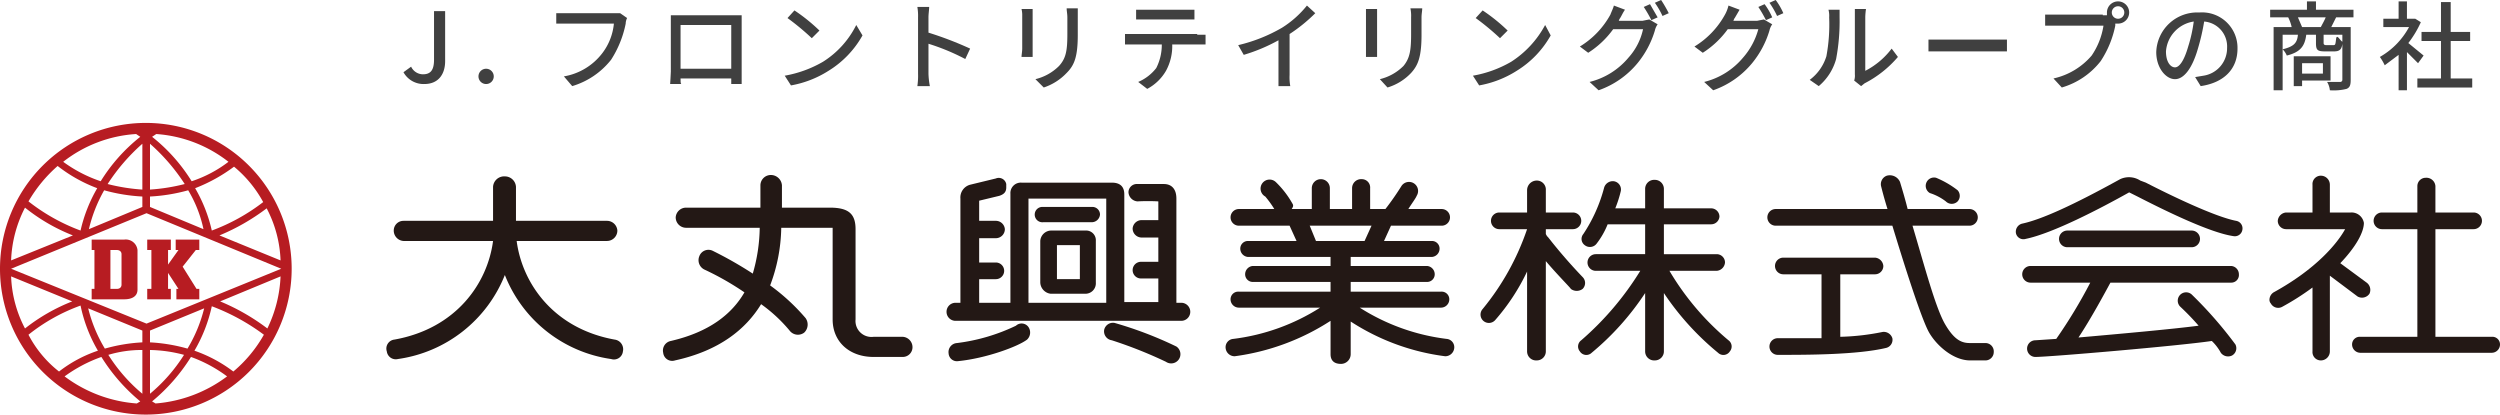
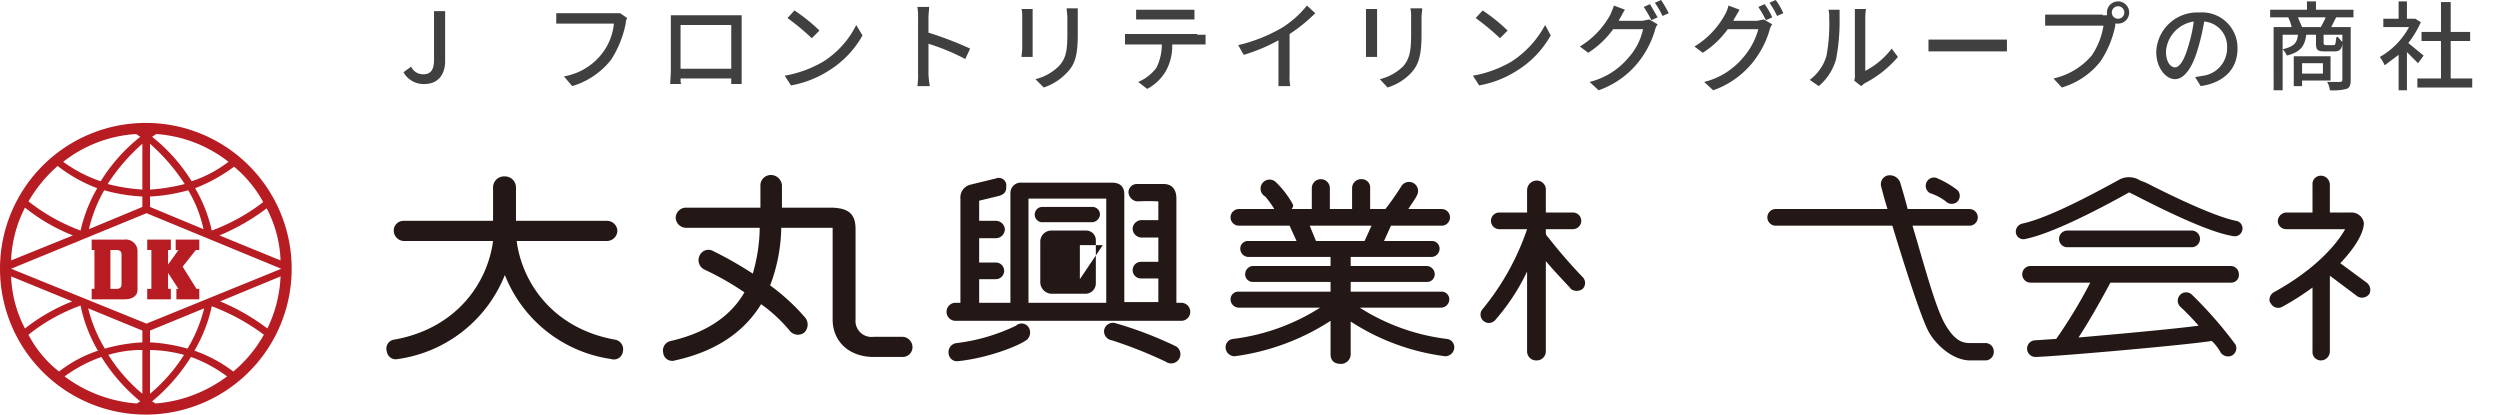
<svg xmlns="http://www.w3.org/2000/svg" id="Layer_1" data-name="Layer 1" width="360" height="59.7" viewBox="0 0 360 59.7">
  <g>
    <g>
      <g>
        <path d="M130,48.5h-4.2a2.3,2.3,0,0,1-2.6-2.5V33c0-2.2-1-3.1-3.7-3.1h-6.9V26.7a1.6,1.6,0,0,0-1.6-1.5,1.5,1.5,0,0,0-1.5,1.5v3.2H98.8a1.5,1.5,0,0,0-1.5,1.4,1.5,1.5,0,0,0,1.5,1.5h10.6a24.5,24.5,0,0,1-1,6.6,56,56,0,0,0-5.8-3.3,1.4,1.4,0,0,0-1.9.8,1.5,1.5,0,0,0,.7,1.9,40.9,40.9,0,0,1,5.8,3.3c-1.8,3.1-5,5.7-10.6,7a1.4,1.4,0,0,0-1.1,1.7,1.3,1.3,0,0,0,1.7,1.1c6.4-1.4,10.2-4.5,12.4-8.1a21.7,21.7,0,0,1,4.1,3.8,1.5,1.5,0,0,0,2.1.3,1.6,1.6,0,0,0,.2-2.1,29.3,29.3,0,0,0-5.1-4.7,24.4,24.4,0,0,0,1.6-8.3h7.4V46c0,3.2,2.4,5.4,5.9,5.4H130a1.4,1.4,0,0,0,1.4-1.4A1.5,1.5,0,0,0,130,48.5Z" fill="#231815" />
        <path d="M88.5,48.9c-8.8-1.6-13.3-8.1-14.1-14.2h13a1.5,1.5,0,0,0,1.5-1.5,1.5,1.5,0,0,0-1.5-1.4H74.3V26.9a1.6,1.6,0,0,0-1.6-1.5A1.6,1.6,0,0,0,71,26.9v4.9H58.1a1.4,1.4,0,0,0-1.4,1.4,1.5,1.5,0,0,0,1.4,1.5H71c-.8,6.1-5.3,12.6-14.2,14.2a1.3,1.3,0,0,0-1.1,1.7,1.3,1.3,0,0,0,1.6,1.1A19.5,19.5,0,0,0,72.7,39.6,19.4,19.4,0,0,0,88,51.7a1.3,1.3,0,0,0,1.7-1.1A1.4,1.4,0,0,0,88.5,48.9Z" fill="#231815" />
        <path d="M170.1,43.6h-.7v-15c0-1.5-.8-2.1-1.8-2.1h-3.8a1.2,1.2,0,0,0-1.3,1.2h0a1.4,1.4,0,0,0,1.3,1.3,27.3,27.3,0,0,1,3,0v2.7h-2.5a1.3,1.3,0,0,0-1.2,1.2,1.3,1.3,0,0,0,1.2,1.3h2.5v3.5h-2.5a1.2,1.2,0,0,0,0,2.4h2.5v3.4h-4.9V28c0-.8-.3-1.7-1.8-1.7h-13a1.5,1.5,0,0,0-1.6,1.6V43.6H141V40.2h2.4a1.2,1.2,0,1,0,0-2.4H141V34.3h2.4a1.3,1.3,0,0,0,1.3-1.3,1.3,1.3,0,0,0-1.3-1.2H141V28.9l2.9-.7c.6-.2,1-.5,1-1.2v-.5a1.1,1.1,0,0,0-1.5-.8l-3.7.9a1.9,1.9,0,0,0-1.4,2v15h-.7a1.3,1.3,0,0,0,0,2.6h32.5a1.3,1.3,0,0,0,0-2.6Zm-22-15h11.2v15H148.1Z" fill="#231815" />
        <path d="M157.2,29.8h-7a1.1,1.1,0,0,0-1.2,1.1,1.1,1.1,0,0,0,1.2,1.1h7a1.2,1.2,0,0,0,1.2-1.1A1.1,1.1,0,0,0,157.2,29.8Z" fill="#231815" />
-         <path d="M156.3,33.2h-5a1.6,1.6,0,0,0-1.5,1.5v6a1.7,1.7,0,0,0,1.5,1.6h5a1.5,1.5,0,0,0,1.5-1.6v-6A1.4,1.4,0,0,0,156.3,33.2Zm-.8,7h-3.3V35.3h3.3Z" fill="#231815" />
+         <path d="M156.3,33.2h-5a1.6,1.6,0,0,0-1.5,1.5v6a1.7,1.7,0,0,0,1.5,1.6h5a1.5,1.5,0,0,0,1.5-1.6v-6A1.4,1.4,0,0,0,156.3,33.2Zm-.8,7V35.3h3.3Z" fill="#231815" />
        <path d="M146.3,46.9a27.3,27.3,0,0,1-8.5,2.5,1.3,1.3,0,0,0-1.2,1.5A1.2,1.2,0,0,0,138,52c4-.4,8.6-2.1,9.9-3.1a1.4,1.4,0,0,0,.2-1.8A1.2,1.2,0,0,0,146.3,46.9Z" fill="#231815" />
        <path d="M169.4,49.9a55.3,55.3,0,0,0-8.9-3.4,1.3,1.3,0,0,0-1.5,1,1.3,1.3,0,0,0,1.1,1.5h0a63.2,63.2,0,0,1,7.8,3.1,1.3,1.3,0,0,0,1.5-2.2Z" fill="#231815" />
        <path d="M208.3,48.8a30.1,30.1,0,0,1-12.5-4.5h11.7a1.2,1.2,0,0,0,1.2-1.2,1.1,1.1,0,0,0-1.2-1.1h-13V40.6h11a1.1,1.1,0,0,0,1.1-1.1,1.2,1.2,0,0,0-1.1-1.2h-11V37h11.7a1.2,1.2,0,0,0,1.1-1.2,1.1,1.1,0,0,0-1.1-1.1h-6.9l1-2.2h7.3a1.2,1.2,0,0,0,0-2.4h-4.8c.5-.8,1.1-1.6,1.2-1.9a1.3,1.3,0,1,0-2.2-1.4,38.8,38.8,0,0,1-2.3,3.3h-2.2v-3a1.2,1.2,0,0,0-1.2-1.3,1.3,1.3,0,0,0-1.4,1.3v3h-3.2v-3a1.3,1.3,0,0,0-1.3-1.3,1.3,1.3,0,0,0-1.3,1.3v3H186c.2-.3.3-.5.1-.8a13.5,13.5,0,0,0-2.4-3.1,1.3,1.3,0,1,0-1.5,2.1h0a14.5,14.5,0,0,1,1.3,1.8h-5.1a1.2,1.2,0,1,0,0,2.4h7.3l1,2.2h-7a1.1,1.1,0,0,0-1.1,1.1,1.2,1.2,0,0,0,1.1,1.2h11.9v1.3H180.4a1.2,1.2,0,0,0-1.1,1.2,1.1,1.1,0,0,0,1.1,1.1h11.2V42H178.4a1.1,1.1,0,0,0-1.2,1.1,1.2,1.2,0,0,0,1.2,1.2h11.7a30.1,30.1,0,0,1-12.5,4.5,1.2,1.2,0,0,0-1.1,1.4,1.3,1.3,0,0,0,1.3,1.1,33.5,33.5,0,0,0,13.8-5.1V51c0,.8.4,1.4,1.5,1.4a1.4,1.4,0,0,0,1.4-1.4V46.3a32.5,32.5,0,0,0,13.6,5,1.3,1.3,0,0,0,1.3-1.1A1.2,1.2,0,0,0,208.3,48.8ZM188.6,32.5h8.9l-1,2.2h-7Z" fill="#231815" />
        <path d="M315.6,35.6a1.2,1.2,0,0,0,0-2.4H297.7a1.2,1.2,0,1,0,0,2.4Z" fill="#231815" />
-         <path d="M358.8,48.5h-8.1V33h5.5a1.2,1.2,0,0,0,1.2-1.2,1.2,1.2,0,0,0-1.2-1.2h-5.5V26.8a1.3,1.3,0,0,0-1.4-1.2,1.2,1.2,0,0,0-1.2,1.2v3.8H343a1.2,1.2,0,0,0-1.2,1.2A1.2,1.2,0,0,0,343,33h5.1V48.5h-8.2a1.1,1.1,0,0,0-1.2,1.1,1.2,1.2,0,0,0,1.2,1.2h18.9a1.2,1.2,0,0,0,1.2-1.2A1.1,1.1,0,0,0,358.8,48.5Z" fill="#231815" />
        <path d="M321.3,38.3H292.4a1.2,1.2,0,0,0-1.2,1.2,1.2,1.2,0,0,0,1.2,1.2H301a72.6,72.6,0,0,1-4.9,8.1l-3,.2a1.2,1.2,0,0,0-1.2,1.2,1.2,1.2,0,0,0,1.2,1.2c2,0,20.7-1.6,25.4-2.3a6.9,6.9,0,0,1,1.3,1.7,1.3,1.3,0,0,0,1.6.4,1.2,1.2,0,0,0,.5-1.6,59,59,0,0,0-6.3-7.2,1.2,1.2,0,0,0-1.6,1.8,35.9,35.9,0,0,1,2.6,2.7c-3.8.5-11.6,1.2-17.3,1.7,1.8-2.7,3.9-6.6,4.6-7.9h17.4a1.1,1.1,0,0,0,1.1-1.2A1.2,1.2,0,0,0,321.3,38.3Z" fill="#231815" />
        <path d="M227.9,39.9a75.3,75.3,0,0,1-5.1-5.9v.2c0-.2-.1-.3-.2-.5V33h3.9a1.2,1.2,0,0,0,1.2-1.2,1.2,1.2,0,0,0-1.2-1.2h-3.9V27.4a1.3,1.3,0,0,0-1.3-1.4,1.4,1.4,0,0,0-1.4,1.4v3.2h-4a1.2,1.2,0,0,0-1.2,1.2,1.2,1.2,0,0,0,1.2,1.2h4a36.6,36.6,0,0,1-6.4,11.5,1.2,1.2,0,1,0,1.8,1.6,30.2,30.2,0,0,0,4.6-7V50.6a1.3,1.3,0,0,0,1.4,1.3,1.3,1.3,0,0,0,1.3-1.3v-13c1.6,1.9,3.6,3.9,3.6,4a1.4,1.4,0,0,0,1.7,0A1.2,1.2,0,0,0,227.9,39.9Z" fill="#231815" />
-         <path d="M248.9,49a38.7,38.7,0,0,1-8.5-10h6.8a1.3,1.3,0,0,0,1.2-1.2,1.2,1.2,0,0,0-1.2-1.2h-7.6V32.3h6.8a1.2,1.2,0,0,0,1.2-1.1,1.2,1.2,0,0,0-1.2-1.2h-6.8V27.2a1.3,1.3,0,0,0-1.3-1.3,1.3,1.3,0,0,0-1.4,1.3V30h-4.3a16.8,16.8,0,0,0,.8-2.5,1.2,1.2,0,0,0-1-1.4,1.3,1.3,0,0,0-1.4.9,22.3,22.3,0,0,1-3,6.7,1.1,1.1,0,0,0,.2,1.6,1.2,1.2,0,0,0,1.7-.2,11.5,11.5,0,0,0,1.6-2.8h5.4v4.3h-7.1a1.2,1.2,0,0,0-1.2,1.2,1.2,1.2,0,0,0,1.2,1.2h6.4a43.1,43.1,0,0,1-8.5,10,1.1,1.1,0,0,0-.2,1.6,1.1,1.1,0,0,0,1.7.2,39,39,0,0,0,7.7-8.6v8.4a1.3,1.3,0,0,0,1.4,1.3,1.3,1.3,0,0,0,1.3-1.3V42.2a39.5,39.5,0,0,0,7.8,8.6,1.1,1.1,0,0,0,1.7-.2A1.1,1.1,0,0,0,248.9,49Z" fill="#231815" />
-         <path d="M271.1,47.8a34.2,34.2,0,0,1-6.1.7v-9h5a1.2,1.2,0,0,0,1.2-1.2,1.3,1.3,0,0,0-1.2-1.2H256.8a1.2,1.2,0,0,0-1.2,1.2,1.2,1.2,0,0,0,1.2,1.2h5.5v9.2H256a1.2,1.2,0,0,0-1.2,1.2,1.2,1.2,0,0,0,1.2,1.2c4.2,0,11.4,0,15.6-1a1.2,1.2,0,0,0,.9-1.4A1.3,1.3,0,0,0,271.1,47.8Z" fill="#231815" />
        <path d="M285.9,49.4h-2.2c-1.1,0-2.2-.3-3.6-2.7s-3-8.5-4.7-14.2h8.2a1.2,1.2,0,0,0,0-2.4h-8.9c-.4-1.6-.8-2.9-1.1-3.9a1.6,1.6,0,0,0-1.9-.9,1.3,1.3,0,0,0-.8,1.6c.1.4.4,1.6.9,3.2H255.7a1.2,1.2,0,1,0,0,2.4h16.8c1.7,5.6,4.2,13.5,5.3,15.4s3.5,4,5.9,4h2.2a1.2,1.2,0,0,0,1.2-1.2A1.2,1.2,0,0,0,285.9,49.4Z" fill="#231815" />
        <path d="M277.9,27.8a7.6,7.6,0,0,1,2.3,1.2,1.2,1.2,0,0,0,1.7,0,1.2,1.2,0,0,0,0-1.6,13.3,13.3,0,0,0-3.1-1.8,1.2,1.2,0,0,0-.9,2.2Z" fill="#231815" />
        <path d="M322,31.8c-3.1-.6-9.5-3.7-13-5.5l-.8-.3a3,3,0,0,0-2.9-.2c-6.7,3.7-11.3,5.8-14.1,6.4a1.2,1.2,0,0,0-.9,1.4,1.1,1.1,0,0,0,1.4.8c3.9-.8,10.8-4.4,14.9-6.7l1.2.6c3.9,2,10.4,5.2,13.8,5.7a1.1,1.1,0,0,0,1.3-.9A1.1,1.1,0,0,0,322,31.8Z" fill="#231815" />
        <path d="M339.5,42.7a1.3,1.3,0,0,0,1.7-.4,1.3,1.3,0,0,0-.4-1.6L337,37.9c2.3-2.4,3.4-4.5,3.4-5.8a1.8,1.8,0,0,0-1.9-1.5h-3v-4a1.3,1.3,0,0,0-1.3-1.3,1.2,1.2,0,0,0-1.2,1.3v4h-3.8a1.3,1.3,0,0,0-1.2,1.2,1.2,1.2,0,0,0,1.2,1.2h8.5c-1.1,2-4.1,5.7-10.3,9.1a1.3,1.3,0,0,0-.6,1.1.8.8,0,0,0,.2.5,1.2,1.2,0,0,0,1.6.5,37,37,0,0,0,4.4-2.8v9.2a1.2,1.2,0,0,0,1.2,1.3,1.3,1.3,0,0,0,1.3-1.3V39.7Z" fill="#231815" />
      </g>
      <path d="M21,17.7a21,21,0,1,0,21,21A21,21,0,0,0,21,17.7Zm.1,28.9L1.6,38.7l19.5-8,19.4,8h0ZM31.6,33.9A30.7,30.7,0,0,0,38.4,30a17.4,17.4,0,0,1,2,7.5Zm-10-4.1V28.3a25.3,25.3,0,0,0,5.5-.9A18.2,18.2,0,0,1,29.3,33Zm0-2.5V20.7a27.9,27.9,0,0,1,5,5.8A27.4,27.4,0,0,1,21.6,27.3Zm.3-7.6.6-.4a19,19,0,0,1,10.4,4,18,18,0,0,1-5.3,2.8A24.8,24.8,0,0,0,21.9,19.7Zm-1.7,0a24.8,24.8,0,0,0-5.7,6.4,19.9,19.9,0,0,1-5.4-2.8,18.9,18.9,0,0,1,10.5-4Zm.3,1v6.6a27.4,27.4,0,0,1-5-.8A27.9,27.9,0,0,1,20.5,20.7Zm0,7.6v1.5L12.8,33A21.1,21.1,0,0,1,15,27.4,25.3,25.3,0,0,0,20.5,28.3ZM1.6,37.5a17.9,17.9,0,0,1,2-7.6,26.5,26.5,0,0,0,6.9,4Zm8.8,5.9a26.8,26.8,0,0,0-6.8,3.9,17.4,17.4,0,0,1-2-7.5Zm10.1,4.2v1.7a24.4,24.4,0,0,0-5.4.9,20.9,20.9,0,0,1-2.4-5.8Zm0,2.8v6.3a23.8,23.8,0,0,1-4.9-5.6A16.6,16.6,0,0,1,20.5,50.4Zm-.3,7.4-.5.3A19.7,19.7,0,0,1,9.3,54.2a20.7,20.7,0,0,1,5.3-2.8A26.3,26.3,0,0,0,20.2,57.8Zm1.7,0a26.3,26.3,0,0,0,5.6-6.4,20.1,20.1,0,0,1,5.2,2.8,19.7,19.7,0,0,1-10.3,3.9Zm-.3-1.1V50.4a20,20,0,0,1,4.9.7A23.8,23.8,0,0,1,21.6,56.7Zm0-7.4V47.6l7.8-3.2A20.9,20.9,0,0,1,27,50.2,24.4,24.4,0,0,0,21.6,49.3Zm18.8-9.5a18.9,18.9,0,0,1-1.9,7.5,30.7,30.7,0,0,0-6.8-3.9ZM37.9,29.1a28.1,28.1,0,0,1-7.4,4.1,21.6,21.6,0,0,0-2.4-6.1A23.5,23.5,0,0,0,33.7,24,17.4,17.4,0,0,1,37.9,29.1ZM8.3,23.9A21.4,21.4,0,0,0,14,27.1a21.6,21.6,0,0,0-2.4,6.1A27.7,27.7,0,0,1,4.1,29,20.4,20.4,0,0,1,8.3,23.9ZM4.1,48.2A26.3,26.3,0,0,1,11.6,44a21.4,21.4,0,0,0,2.5,6.5,18.9,18.9,0,0,0-5.6,3A16.2,16.2,0,0,1,4.1,48.2Zm29.5,5.3a20.2,20.2,0,0,0-5.6-3,21.8,21.8,0,0,0,2.5-6.4A30.4,30.4,0,0,1,38,48.2,19.2,19.2,0,0,1,33.6,53.5Z" fill="#b71c22" />
      <g>
        <path d="M17.9,34.5H13.2V36h.4v5.6h-.4v1.5h4.7c.9,0,1.9-.3,1.9-1.4V36A1.7,1.7,0,0,0,17.9,34.5ZM17.5,41c0,.2-.1.6-.7.6h-.9V36h.9c.5,0,.7.3.7.6Z" fill="#b71c22" />
        <polygon points="28.2 36 28.7 36 28.7 34.5 25.3 34.5 25.3 36 25.7 36 24.2 38.1 24.2 36 24.6 36 24.6 34.5 21.2 34.5 21.2 36 21.8 36 21.8 41.6 21.2 41.6 21.2 43.1 24.6 43.1 24.6 41.6 24.2 41.6 24.2 39.3 25.7 41.6 25.4 41.6 25.4 43.1 28.7 43.1 28.7 41.6 28.3 41.6 26.3 38.4 28.2 36" fill="#b71c22" />
      </g>
    </g>
    <g>
      <path d="M58.1,10.4l1.1-.8a1.9,1.9,0,0,0,1.7,1.1c1.1,0,1.6-.6,1.6-2.1v-7h1.6V8.8c0,1.8-.9,3.3-3,3.3A3.3,3.3,0,0,1,58.1,10.4Z" fill="#404040" />
-       <path d="M68.9,11a1.1,1.1,0,1,1,2.2,0,1.1,1.1,0,0,1-2.2,0Z" fill="#404040" />
      <path d="M90.3,2.6a1.9,1.9,0,0,0-.2.8A15,15,0,0,1,88,8.6a11.2,11.2,0,0,1-5.6,3.8L81.2,11a8.8,8.8,0,0,0,5.5-3.3,8.3,8.3,0,0,0,1.7-4.3H80.1V1.9h9.2Z" fill="#404040" />
      <path d="M106.8,10.3v1.8h-1.5v-.8H98c0,.4,0,.7.1.8H96.5c0-.2.1-1.3.1-1.8V2.2h10.2v8.1ZM98,3.6V9.9h7.3V3.6Z" fill="#404040" />
      <path d="M118.5,8.9a13.2,13.2,0,0,0,4.8-5.3l.9,1.5a14,14,0,0,1-4.9,5.1,14.9,14.9,0,0,1-5.4,2.1l-.9-1.4A16.7,16.7,0,0,0,118.5,8.9ZM118,4.4l-1.1,1.1a36,36,0,0,0-3.5-2.9l1-1.1A25.4,25.4,0,0,1,118,4.4Z" fill="#404040" />
      <path d="M139,8.5a31.1,31.1,0,0,0-5.3-2.2v4.3a11,11,0,0,0,.2,1.8h-1.8a10.3,10.3,0,0,0,.1-1.8V2.5a7.6,7.6,0,0,0-.1-1.5h1.7c0,.4-.1,1-.1,1.5V4.7a50.5,50.5,0,0,1,6,2.3Z" fill="#404040" />
      <path d="M148.7,1.3V8.2h-1.6c0-.3.1-.8.1-1.2V2.3a3.8,3.8,0,0,0-.1-1Zm6.5-.1V5c0,3.2-.5,4.4-1.6,5.5a8,8,0,0,1-3.3,2.1l-1.2-1.2a7.2,7.2,0,0,0,3.4-1.9c1-1.1,1.2-2.2,1.2-4.6V2.5c0-.5-.1-.9-.1-1.3Z" fill="#404040" />
      <path d="M172.4,5h1.2V6.4h-4.8a7.4,7.4,0,0,1-.9,3.8,6.8,6.8,0,0,1-2.7,2.6l-1.3-1a6.5,6.5,0,0,0,2.6-2,7.4,7.4,0,0,0,.8-3.4H162V4.9h10.4ZM165,2.8h-1.4V1.4H172V2.8h-7Z" fill="#404040" />
      <path d="M185.7,10.8a7.1,7.1,0,0,0,.1,1.6h-1.7V5.8a25,25,0,0,1-5,2.1l-.8-1.4A23,23,0,0,0,184.6,4,14.4,14.4,0,0,0,188.2.8l1.2,1.1a23,23,0,0,1-3.7,3Z" fill="#404040" />
      <path d="M198.3,1.3V8.2h-1.6V1.3Zm6.5-.1c0,.4-.1.8-.1,1.3V5c0,3.2-.5,4.4-1.5,5.5a7.7,7.7,0,0,1-3.4,2.1l-1.1-1.2a7.2,7.2,0,0,0,3.4-1.9c.9-1.1,1.1-2.2,1.1-4.6V2.5a5.3,5.3,0,0,0-.1-1.3Z" fill="#404040" />
      <path d="M217.6,8.9a14.3,14.3,0,0,0,4.9-5.3l.8,1.5a14,14,0,0,1-4.9,5.1,14.9,14.9,0,0,1-5.4,2.1l-.9-1.4A16.7,16.7,0,0,0,217.6,8.9Zm-.5-4.5L216,5.5a36,36,0,0,0-3.5-2.9l1-1.1A25.4,25.4,0,0,1,217.1,4.4Z" fill="#404040" />
      <path d="M236.5,3l1-.2,1.2.7a2.5,2.5,0,0,0-.4.9,13.5,13.5,0,0,1-2.5,4.7,12.7,12.7,0,0,1-5.6,3.9l-1.3-1.2a10.6,10.6,0,0,0,5.6-3.5,8.9,8.9,0,0,0,2.1-4.1h-4.3a13.1,13.1,0,0,1-3.6,3.4l-1.2-.9a12.3,12.3,0,0,0,4.4-4.6c.1-.3.4-.9.5-1.3l1.6.6c-.3.4-.5.9-.7,1.2s-.1.2-.2.4ZM237.6.6l1.1,1.9-.9.4A18.6,18.6,0,0,0,236.7,1Zm1.6-.6a18.6,18.6,0,0,1,1.1,1.9l-.9.4A11.8,11.8,0,0,0,238.3.4Z" fill="#404040" />
      <path d="M253,3l1-.2,1.2.7a2.5,2.5,0,0,0-.4.9,13.5,13.5,0,0,1-2.5,4.7,12.7,12.7,0,0,1-5.6,3.9l-1.3-1.2A10.6,10.6,0,0,0,251,8.3a10.3,10.3,0,0,0,2.2-4.1h-4.4a13.1,13.1,0,0,1-3.6,3.4L244,6.7a12.3,12.3,0,0,0,4.4-4.6,5,5,0,0,0,.5-1.3l1.6.6-.7,1.2c-.1.1-.1.2-.2.4ZM254.1.6a9.3,9.3,0,0,1,1.1,1.9l-.9.4A18.6,18.6,0,0,0,253.2,1Zm1.6-.6a9.3,9.3,0,0,1,1.1,1.9l-.9.4A11.8,11.8,0,0,0,254.8.4Z" fill="#404040" />
      <path d="M260.6,11.5A6.7,6.7,0,0,0,263,8.1a25,25,0,0,0,.4-5.6,3.4,3.4,0,0,0-.1-1.1h1.6V2.5a29.2,29.2,0,0,1-.5,6,7.8,7.8,0,0,1-2.5,3.9Zm6.4.1a2.2,2.2,0,0,0,.1-.9V1.3h1.6a10.4,10.4,0,0,0-.1,1.1v7.8A11.2,11.2,0,0,0,272.4,7l.9,1.2a15.8,15.8,0,0,1-4.8,3.8l-.5.4Z" fill="#404040" />
      <path d="M277.7,5.7H289V7.4H277.7Z" fill="#404040" />
      <path d="M302.8,2.2h.6V1.8a1.6,1.6,0,0,1,3.2,0A1.6,1.6,0,0,1,305,3.4h-.4v.3a14.5,14.5,0,0,1-2.1,5.1,11,11,0,0,1-5.6,3.8l-1.2-1.3a10.1,10.1,0,0,0,5.5-3.3,10.5,10.5,0,0,0,1.7-4.3h-8.4V2.1h8.3Zm3.1-.4a.9.9,0,0,0-1.8,0,.9.9,0,0,0,1.8,0Z" fill="#404040" />
      <path d="M316.1,11.1l1.2-.2a4,4,0,0,0,3.4-4,3.6,3.6,0,0,0-3.3-3.8,31,31,0,0,1-.9,3.9c-.8,2.8-2,4.4-3.3,4.4s-2.7-1.6-2.7-3.9a5.9,5.9,0,0,1,6.2-5.7A5.1,5.1,0,0,1,322.2,7c0,2.9-1.9,4.9-5.3,5.4Zm-1-4.4a20.9,20.9,0,0,0,.8-3.6,4.7,4.7,0,0,0-4,4.3c0,1.6.7,2.3,1.3,2.3S314.5,8.8,315.1,6.7Z" fill="#404040" />
      <path d="M336.4,2.5l-.7,1.4h2.8v7.6c0,.7-.1,1.1-.6,1.3a7.6,7.6,0,0,1-2.4.2,2.8,2.8,0,0,0-.4-1.2H337a.3.3,0,0,0,.3-.3V6.3c-.1.9-.5,1.1-1.2,1.1h-1.3c-1.1,0-1.3-.2-1.3-1.2V5h-1.4c-.2,1.6-.8,2.5-2.8,3a2.8,2.8,0,0,0-.6-.9V13h-1.3V3.9H330a5.8,5.8,0,0,0-.5-1.4h-2.6V1.4h5.3V.2h1.3V1.4h5.4V2.5Zm-7.7,4.6c1.6-.4,2.1-.9,2.2-2.1h-2.2Zm2.8,4.5v.8h-1.2V8.1h5.3v3.5Zm2.7-7.7c.2-.4.5-.9.7-1.4h-4l.6,1.4Zm-2.7,5.2v1.5h3V9.1ZM337.3,5h-2.7V6.2c0,.2.1.3.4.3h1c.3,0,.3-.1.4-.9s.6.3.9.4Z" fill="#404040" />
      <path d="M348.2,9.1l-1.6-1.6V13h-1.2V7.9l-2,1.5a7.5,7.5,0,0,0-.7-1.2,10.9,10.9,0,0,0,4.2-4.3h-3.7V2.7h2.2V.2h1.2V2.7h1.2l.8.5a14.9,14.9,0,0,1-1.8,3L349,8Zm7.8,2.2v1.3h-7.9V11.3h3.4V5.9h-2.8V4.6h2.8V.3h1.4V4.6h2.8V5.9h-2.8v5.4Z" fill="#404040" />
    </g>
  </g>
</svg>